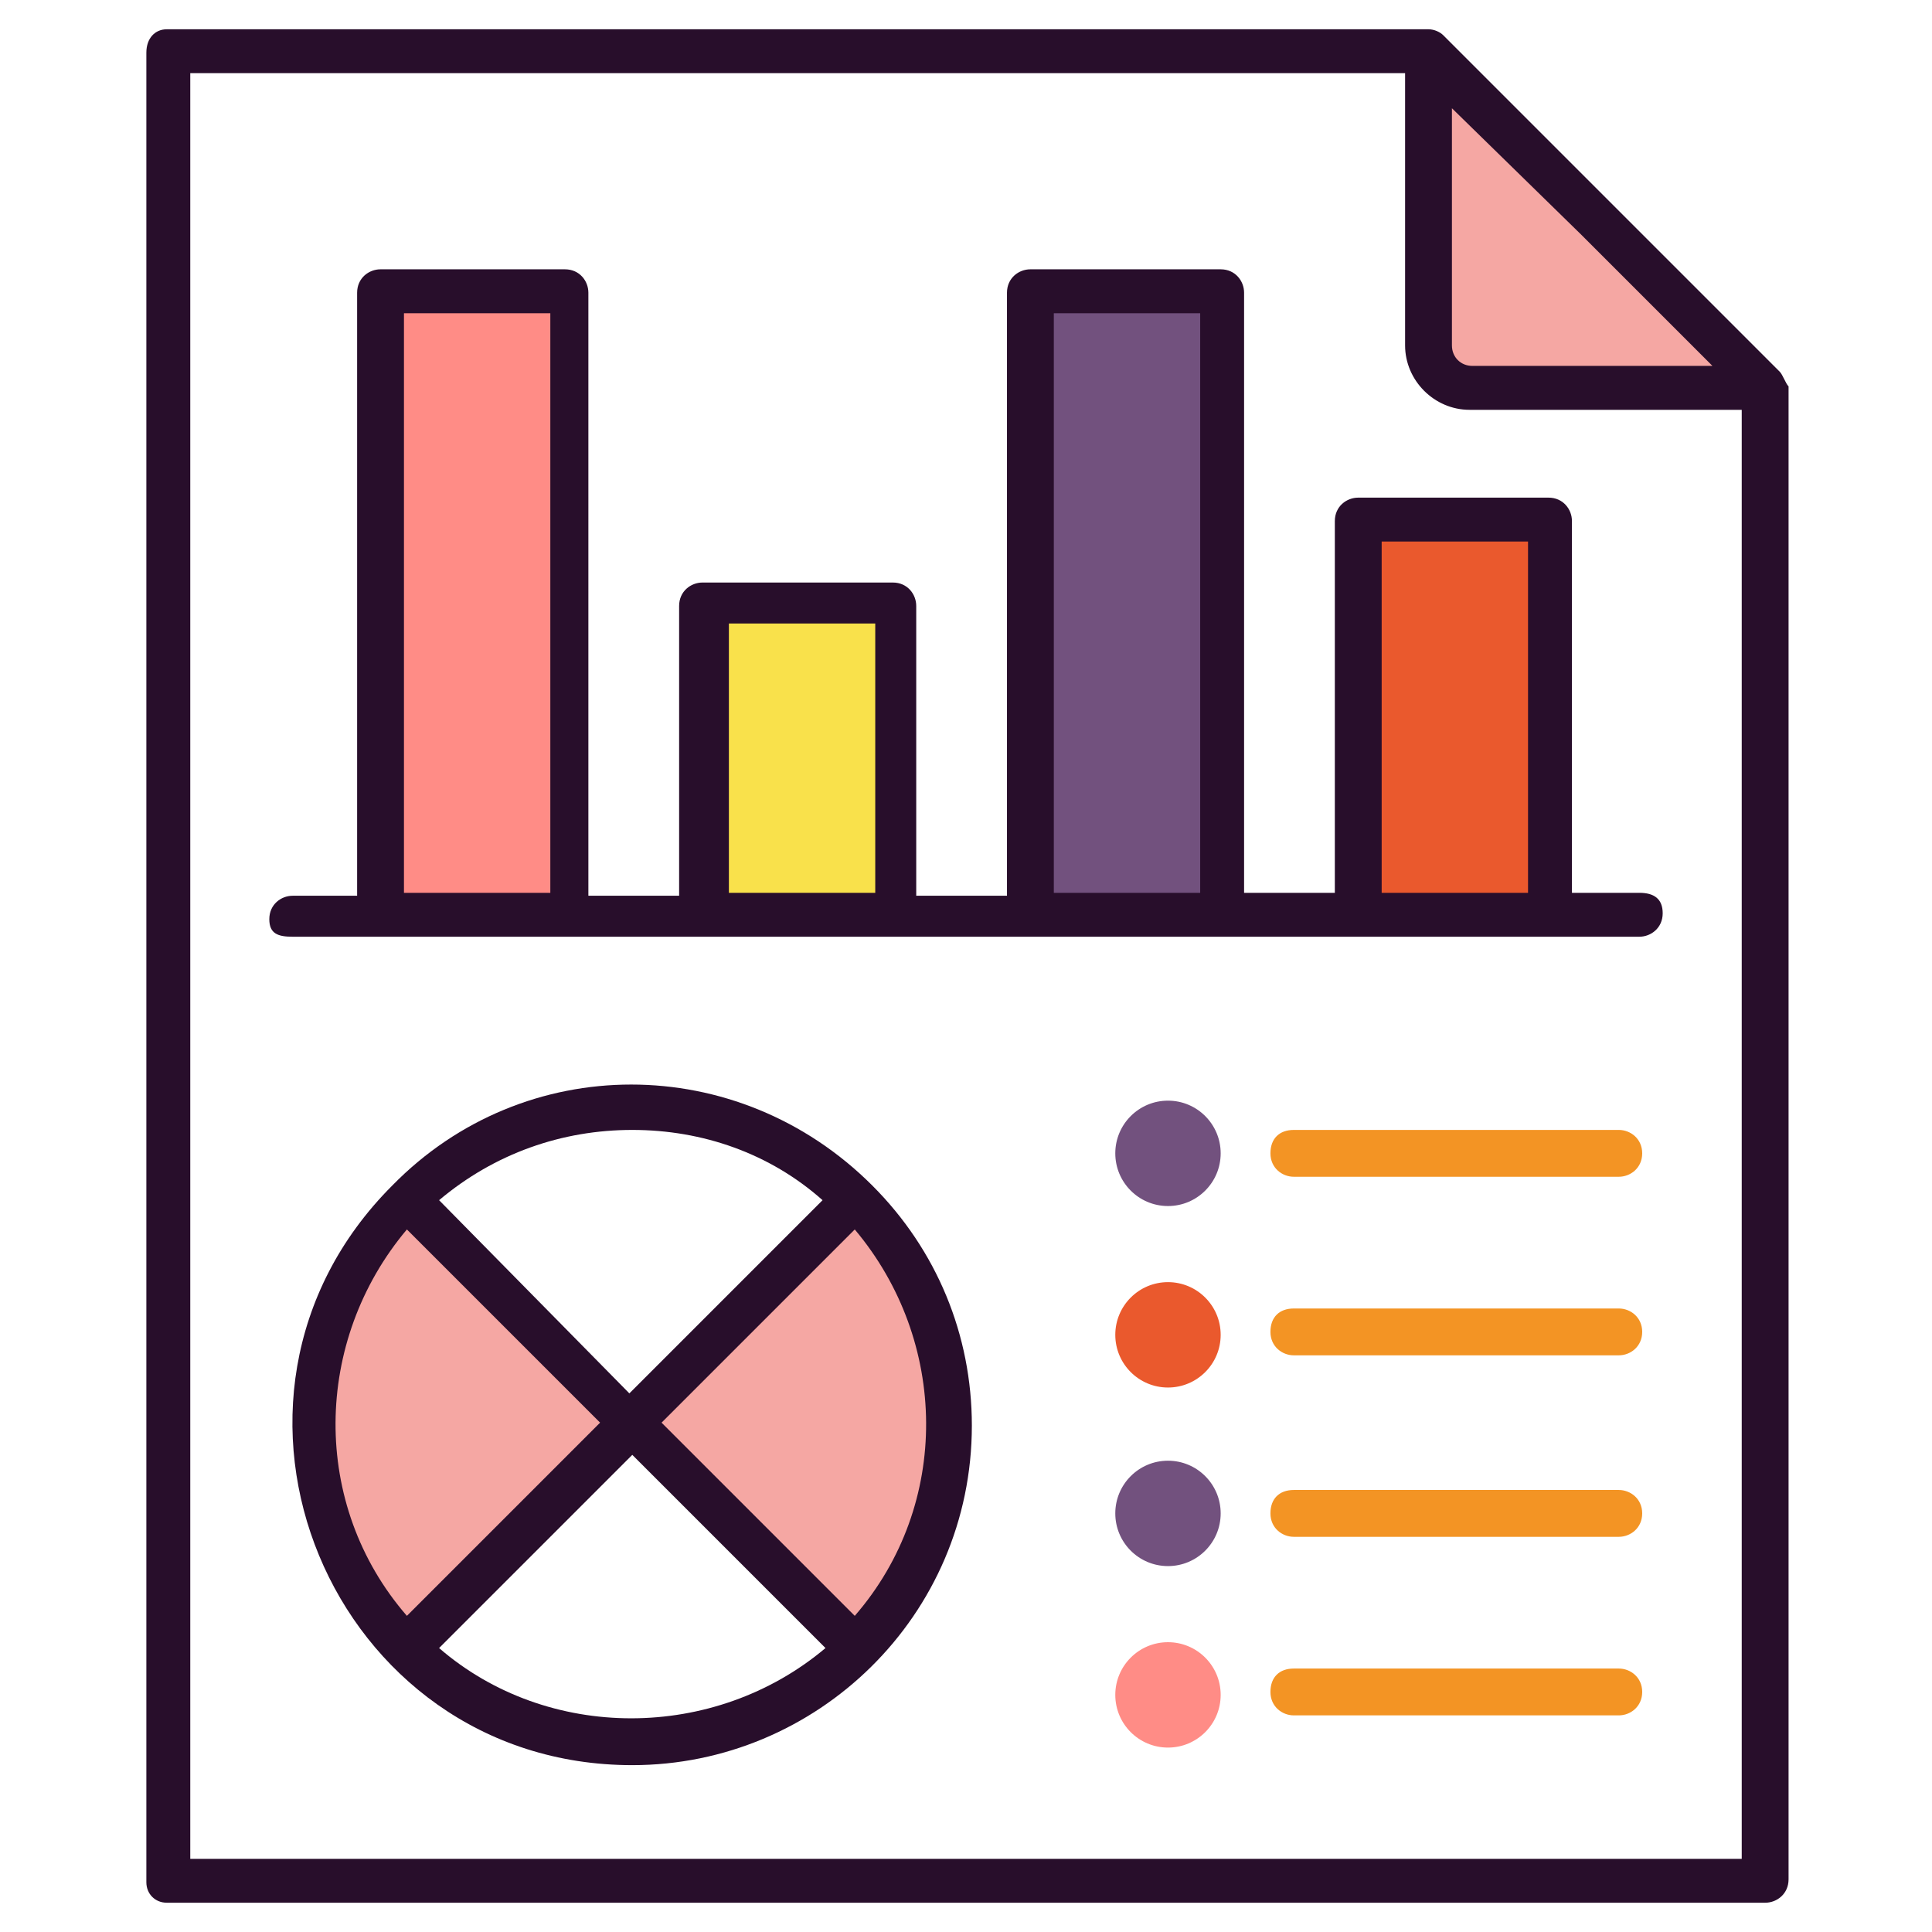
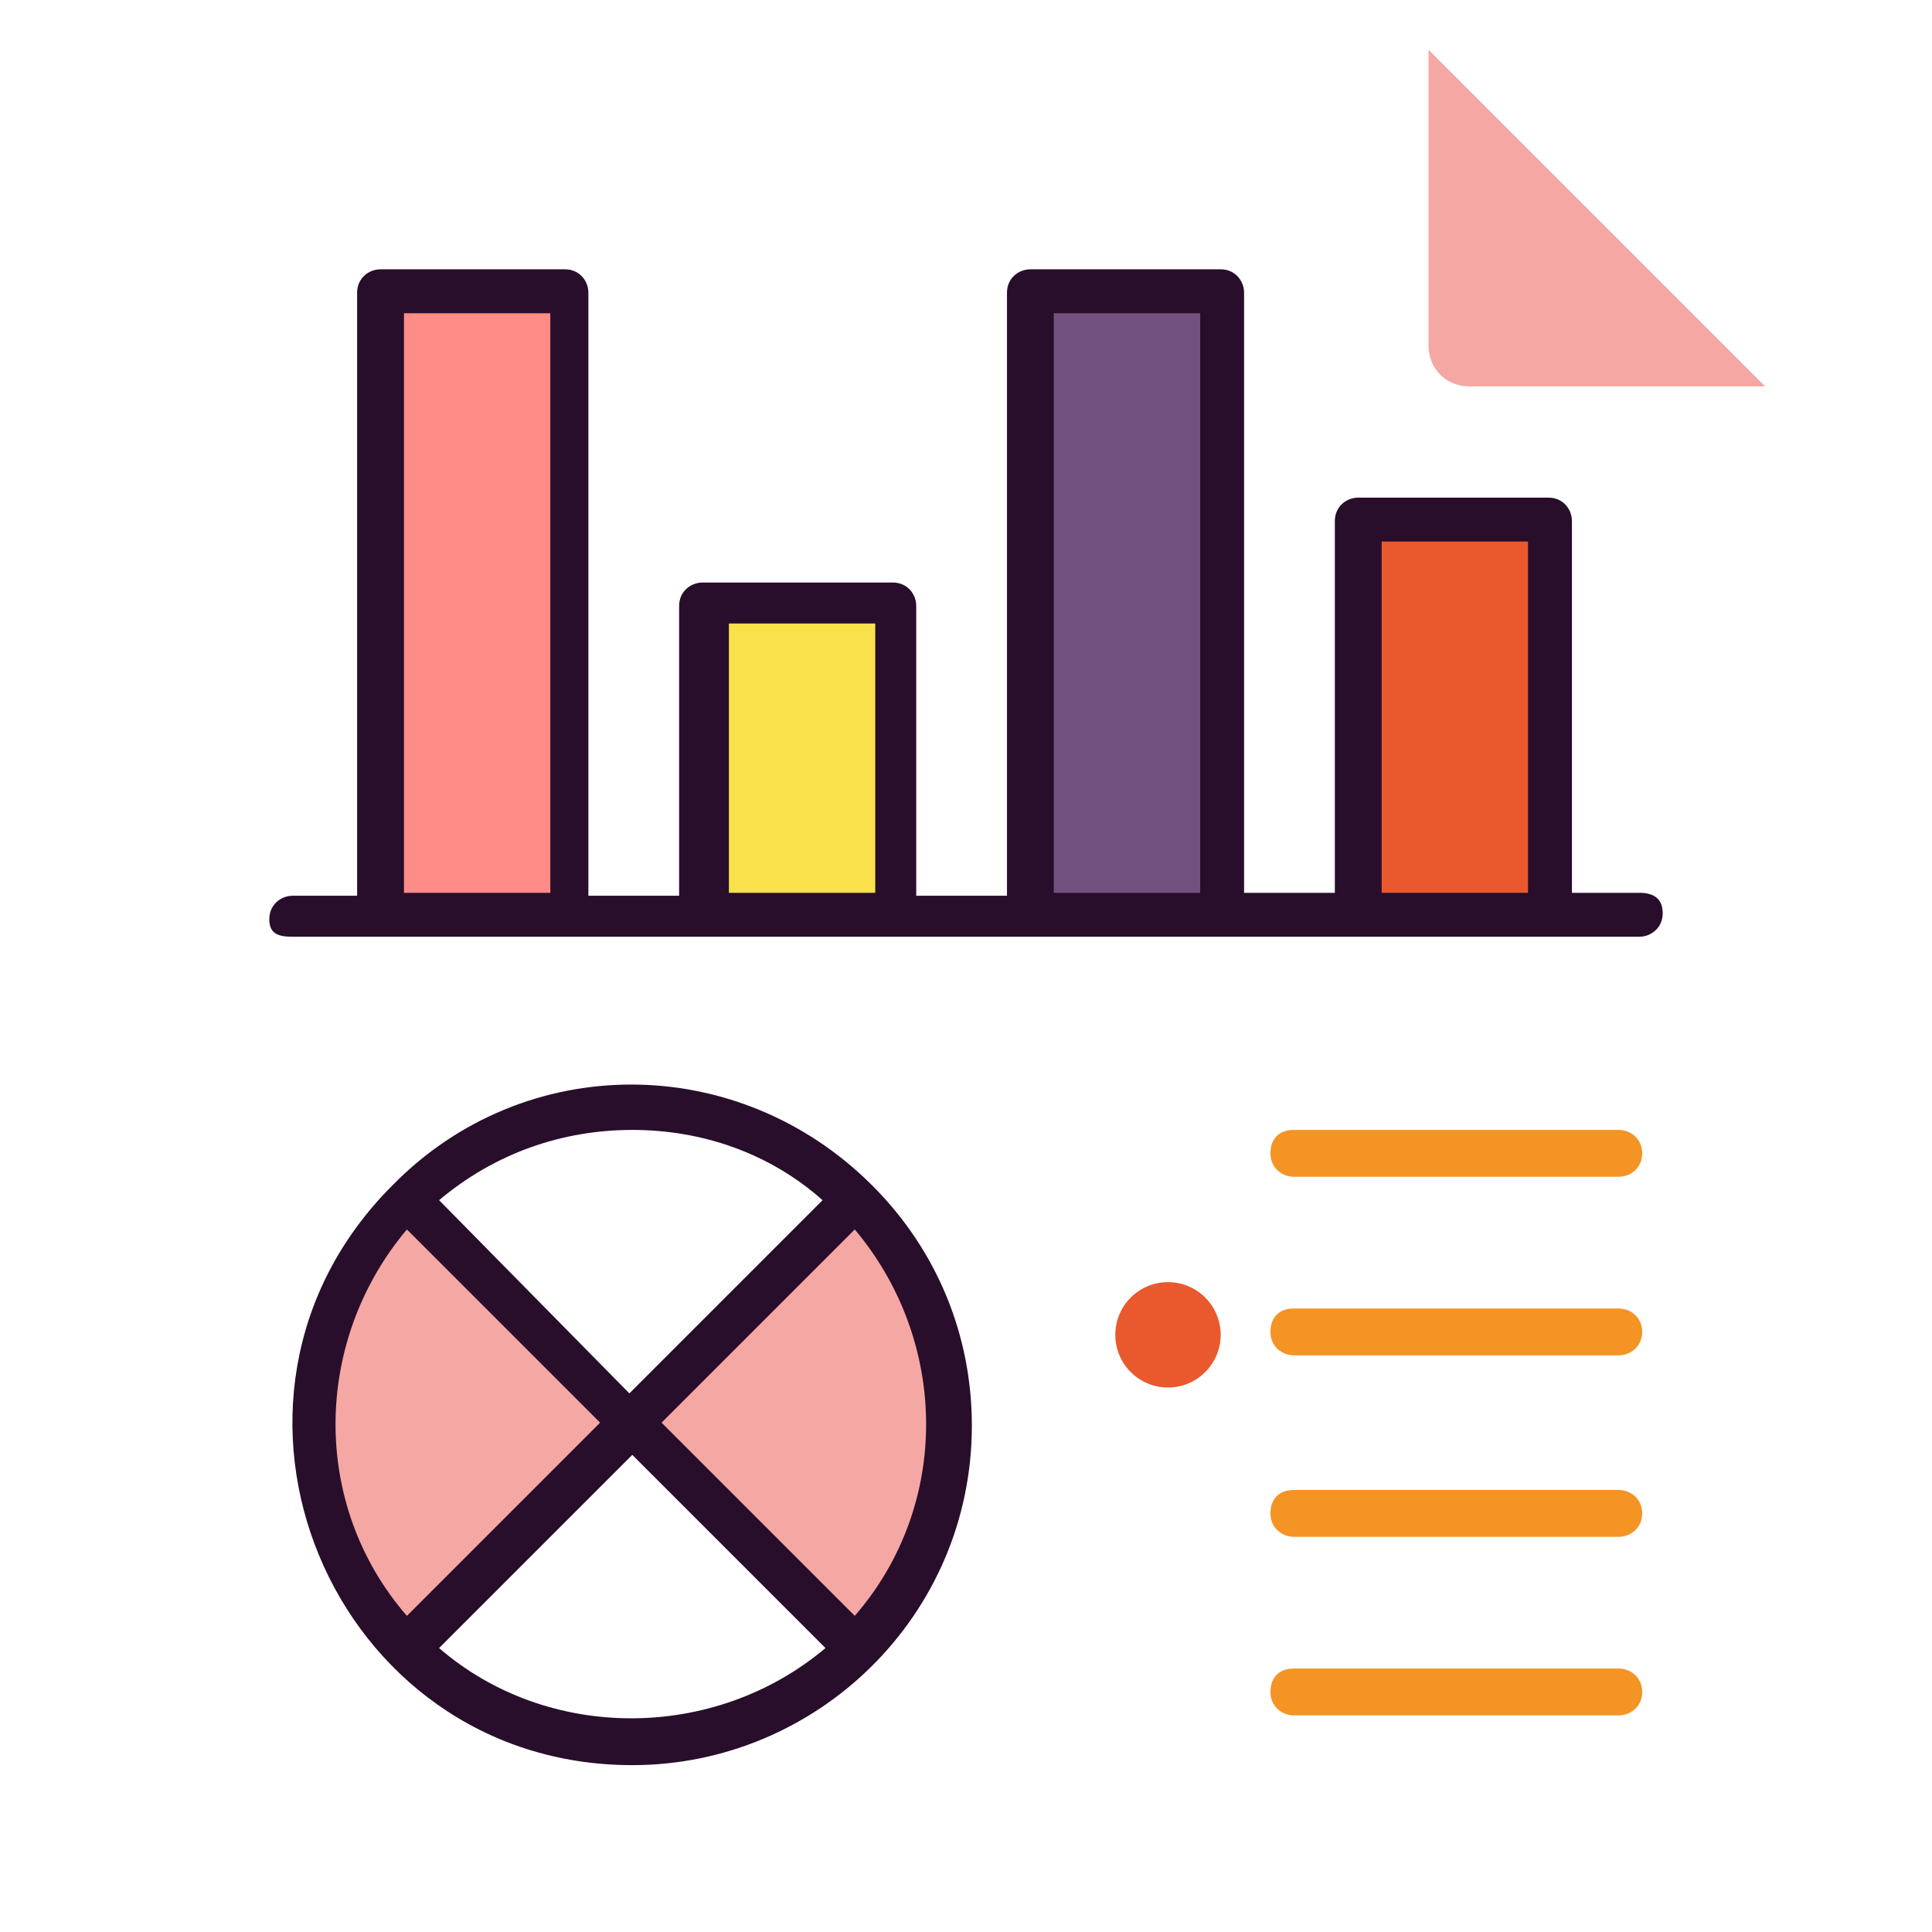
<svg xmlns="http://www.w3.org/2000/svg" xml:space="preserve" viewBox="0 0 66 66" id="StatisticalAnalysis">
  <path d="M60.3 13.2H50.2c-.8 0-1.4-.6-1.4-1.4V1.7l11.5 11.5z" fill="#f5a7a3" class="colord3d6dd svgShape" />
  <path d="M55.3 58.6H44.2c-.4 0-.8-.3-.8-.8s.3-.8.8-.8h11.1c.4 0 .8.3.8.8s-.4.8-.8.8zM55.3 52.5H44.2c-.4 0-.8-.3-.8-.8s.3-.8.8-.8h11.1c.4 0 .8.3.8.8s-.4.8-.8.8zM55.3 46.3H44.2c-.4 0-.8-.3-.8-.8s.3-.8.8-.8h11.1c.4 0 .8.3.8.8s-.4.8-.8.8zM55.3 40.2H44.2c-.4 0-.8-.3-.8-.8s.3-.8.8-.8h11.1c.4 0 .8.3.8.8s-.4.8-.8.8z" fill="#f39424" class="color9facbd svgShape" />
-   <circle cx="39.9" cy="39.4" r="1.8" fill="#72517e" class="color1eb975 svgShape" />
  <circle cx="39.9" cy="45.6" r="1.8" fill="#ea592d" class="colorf86868 svgShape" />
-   <circle cx="39.9" cy="51.7" r="1.8" fill="#72517e" class="color1eb975 svgShape" />
-   <circle cx="39.9" cy="57.9" r="1.8" fill="#ff8c86" class="color86d2ff svgShape" />
  <path d="m13.9 41 7.7 7.7-7.7 7.7c-4.2-4.3-4.2-11.2 0-15.4zM29.2 41c4.2 4.2 4.2 11.1 0 15.3l-7.7-7.7 7.7-7.6z" fill="#f5a7a3" class="colord3d6dd svgShape" />
  <path d="M13 10h6.5v21.3H13z" fill="#ff8c86" class="color86d2ff svgShape" />
  <path fill="#f9e14b" d="M24.2 20.6h6.5v10.7h-6.5z" class="colorfeda7c svgShape" />
  <path d="M35.3 10h6.5v21.3h-6.5z" fill="#72517e" class="color1eb975 svgShape" />
  <path d="M46.4 17.8h6.5v13.5h-6.5z" fill="#ea592d" class="colorf86868 svgShape" />
  <path d="M56 31.3H10" fill="#f5a7a3" class="colord3d6dd svgShape" />
-   <path d="M60.8 12.7 49.3 1.2c-.1-.1-.3-.2-.5-.2H5.7c-.4 0-.7.3-.7.8v62.5c0 .4.3.7.7.7h54.6c.4 0 .8-.3.8-.8v-51c-.1-.1-.2-.4-.3-.5zM49.5 3.6 54 8l4.5 4.5h-8.2c-.4 0-.7-.3-.7-.7V3.6zm-43 59.9v-61H48v9.3c0 1.2 1 2.2 2.2 2.2h9.3v49.5h-53z" fill="#280e2b" class="color000000 svgShape" />
  <path d="M13.4 40.5c-7.3 7.3-2.1 19.8 8.2 19.8 6.3 0 11.6-5.1 11.6-11.6 0-3.1-1.2-6-3.4-8.2-4.6-4.6-11.9-4.6-16.4 0zm14.7.5-6.6 6.6L15 41c1.9-1.6 4.2-2.4 6.6-2.4s4.7.8 6.5 2.4zM13.9 55.2c-3.3-3.8-3.2-9.4 0-13.2l6.6 6.6-6.6 6.6zm1.1 1.1 6.6-6.6 6.6 6.6c-3.8 3.2-9.5 3.2-13.2 0zm14.2-1.1-6.6-6.6 6.6-6.6c3.2 3.8 3.3 9.4 0 13.2zM56 30.5h-2.3V17.8c0-.4-.3-.8-.8-.8h-6.5c-.4 0-.8.3-.8.8v12.7h-3.1V10c0-.4-.3-.8-.8-.8h-6.5c-.4 0-.8.3-.8.8v20.6h-3.1v-9.9c0-.4-.3-.8-.8-.8H24c-.4 0-.8.3-.8.8v9.9h-3.1V10c0-.4-.3-.8-.8-.8H13c-.4 0-.8.3-.8.8v20.6H10c-.4 0-.8.3-.8.8s.3.6.8.6h46c.4 0 .8-.3.8-.8s-.3-.7-.8-.7zm-42.2 0V10.7h5v19.8h-5zm11.1 0v-9.2h5v9.2h-5zm11.1 0V10.7h5v19.8h-5zm11.2 0v-12h5v12h-5z" fill="#280e2b" class="color000000 svgShape" />
</svg>